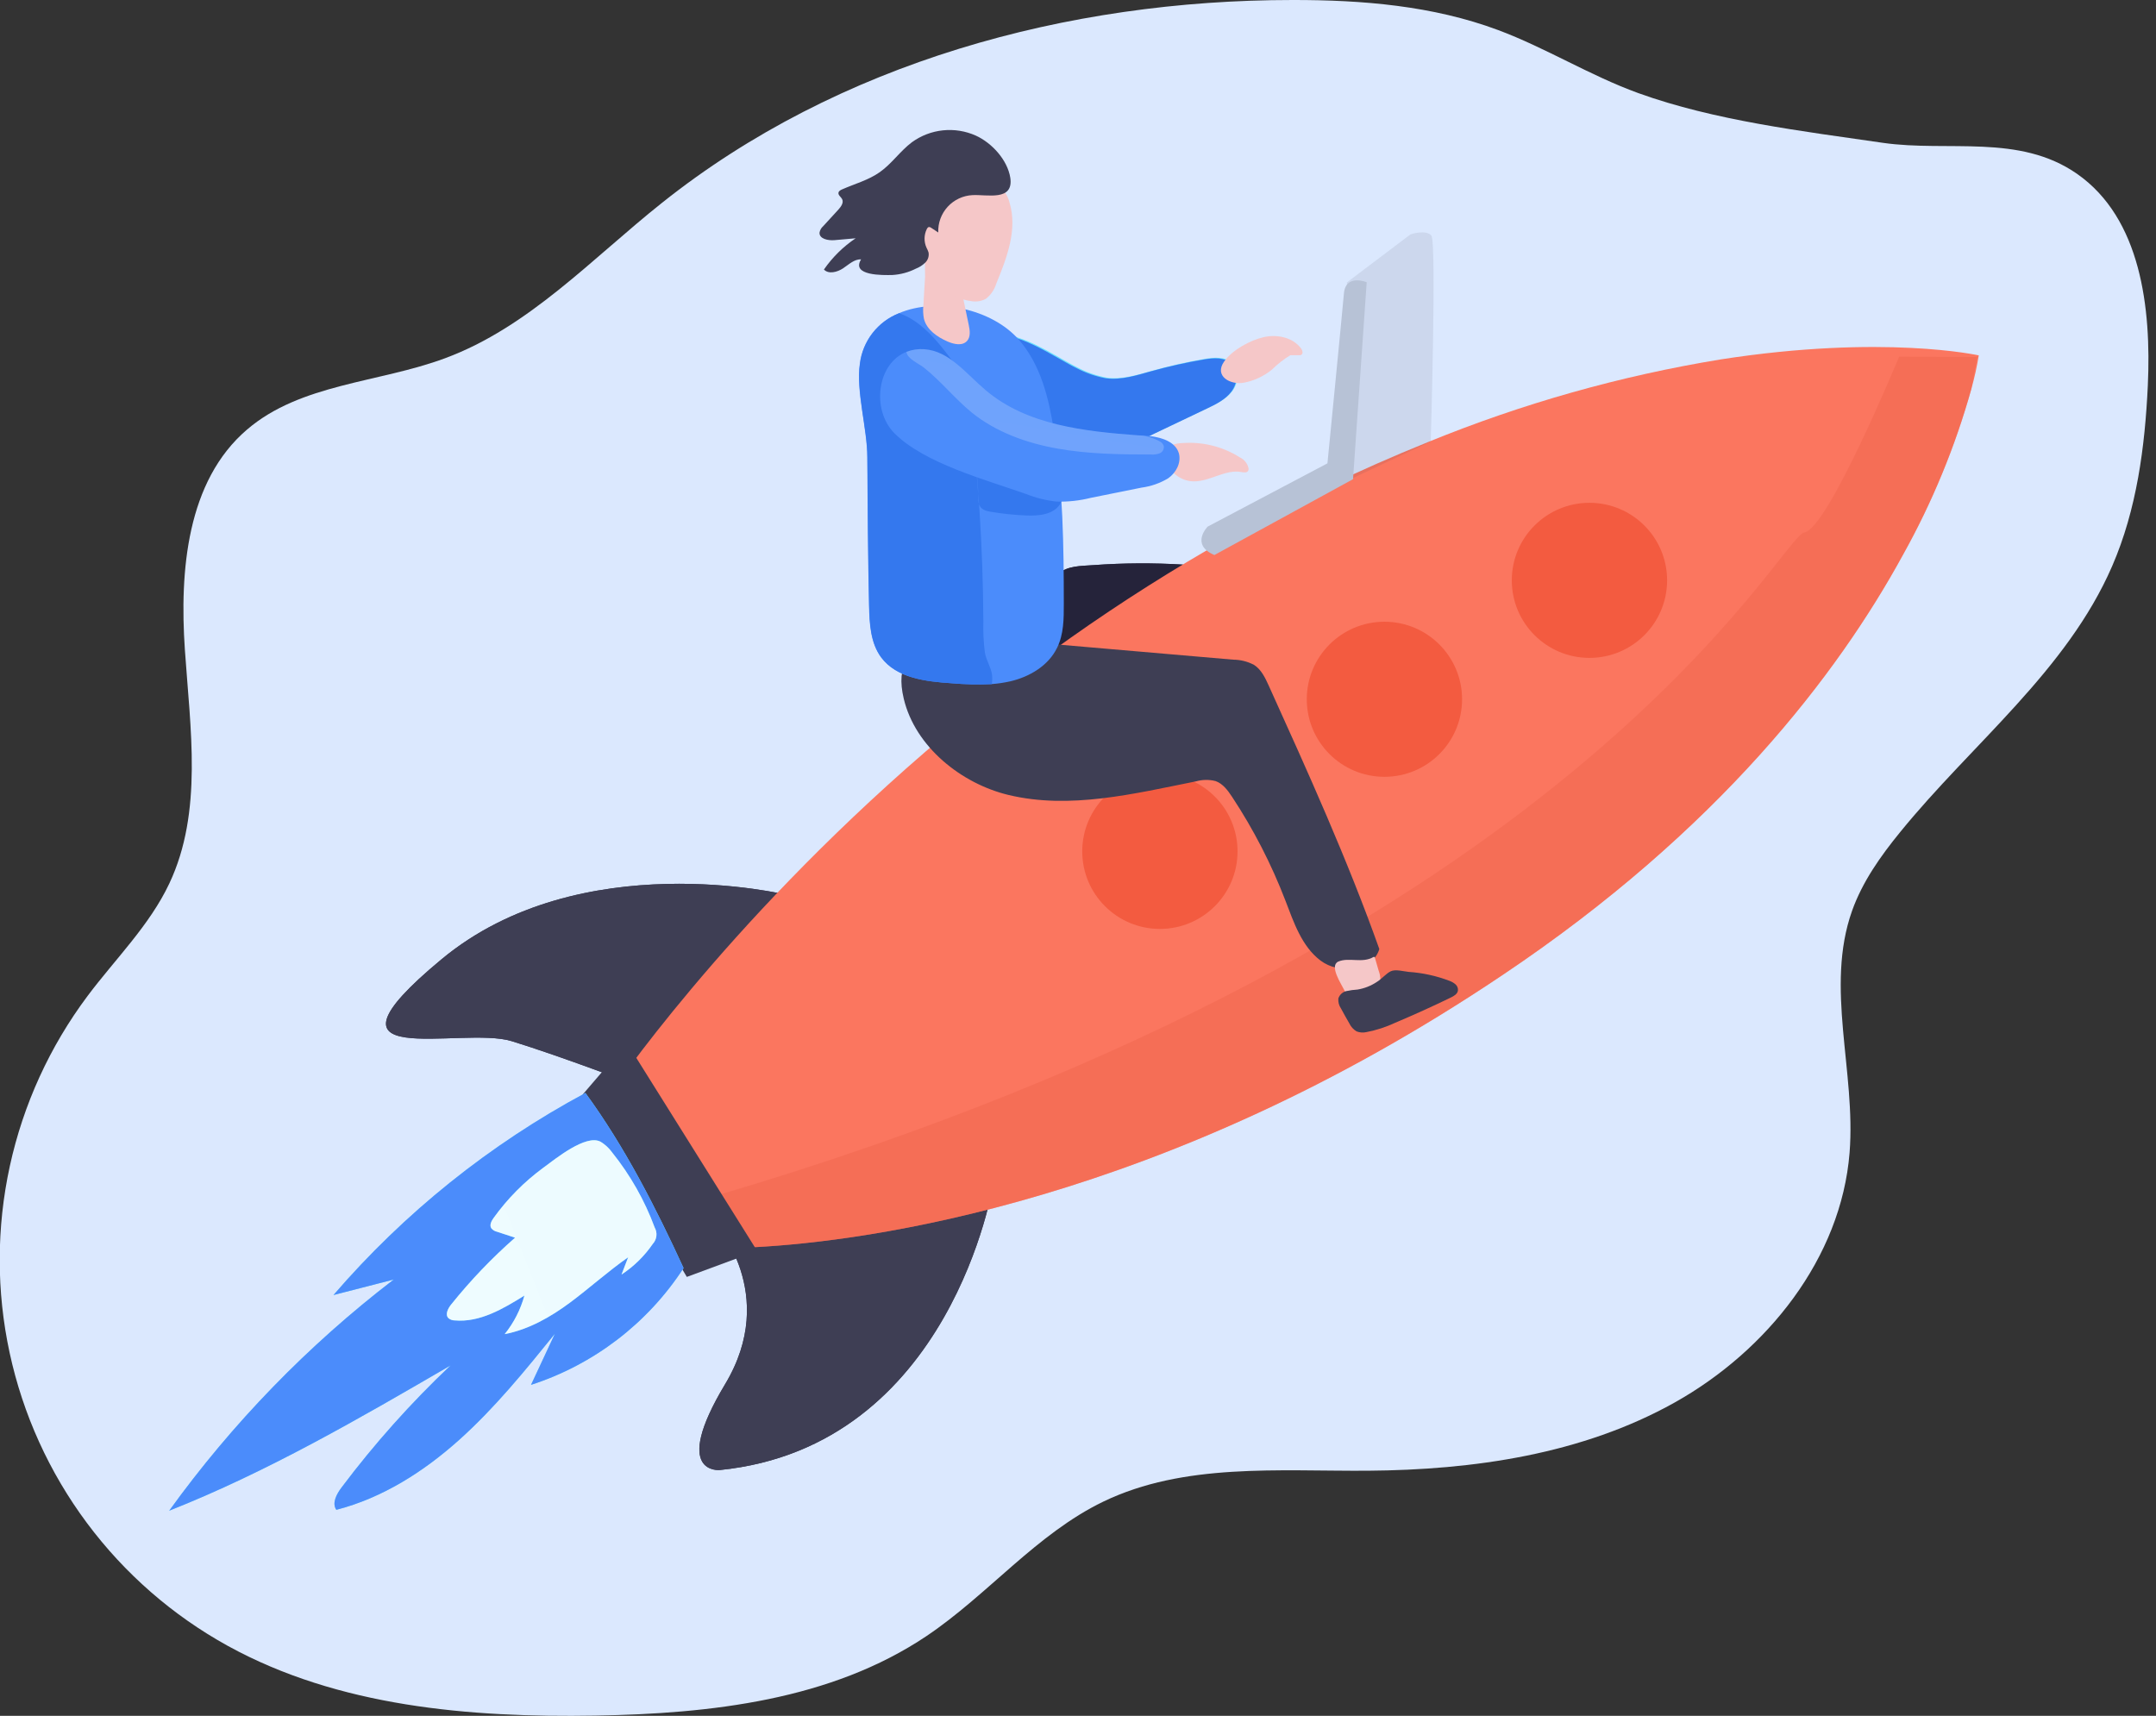
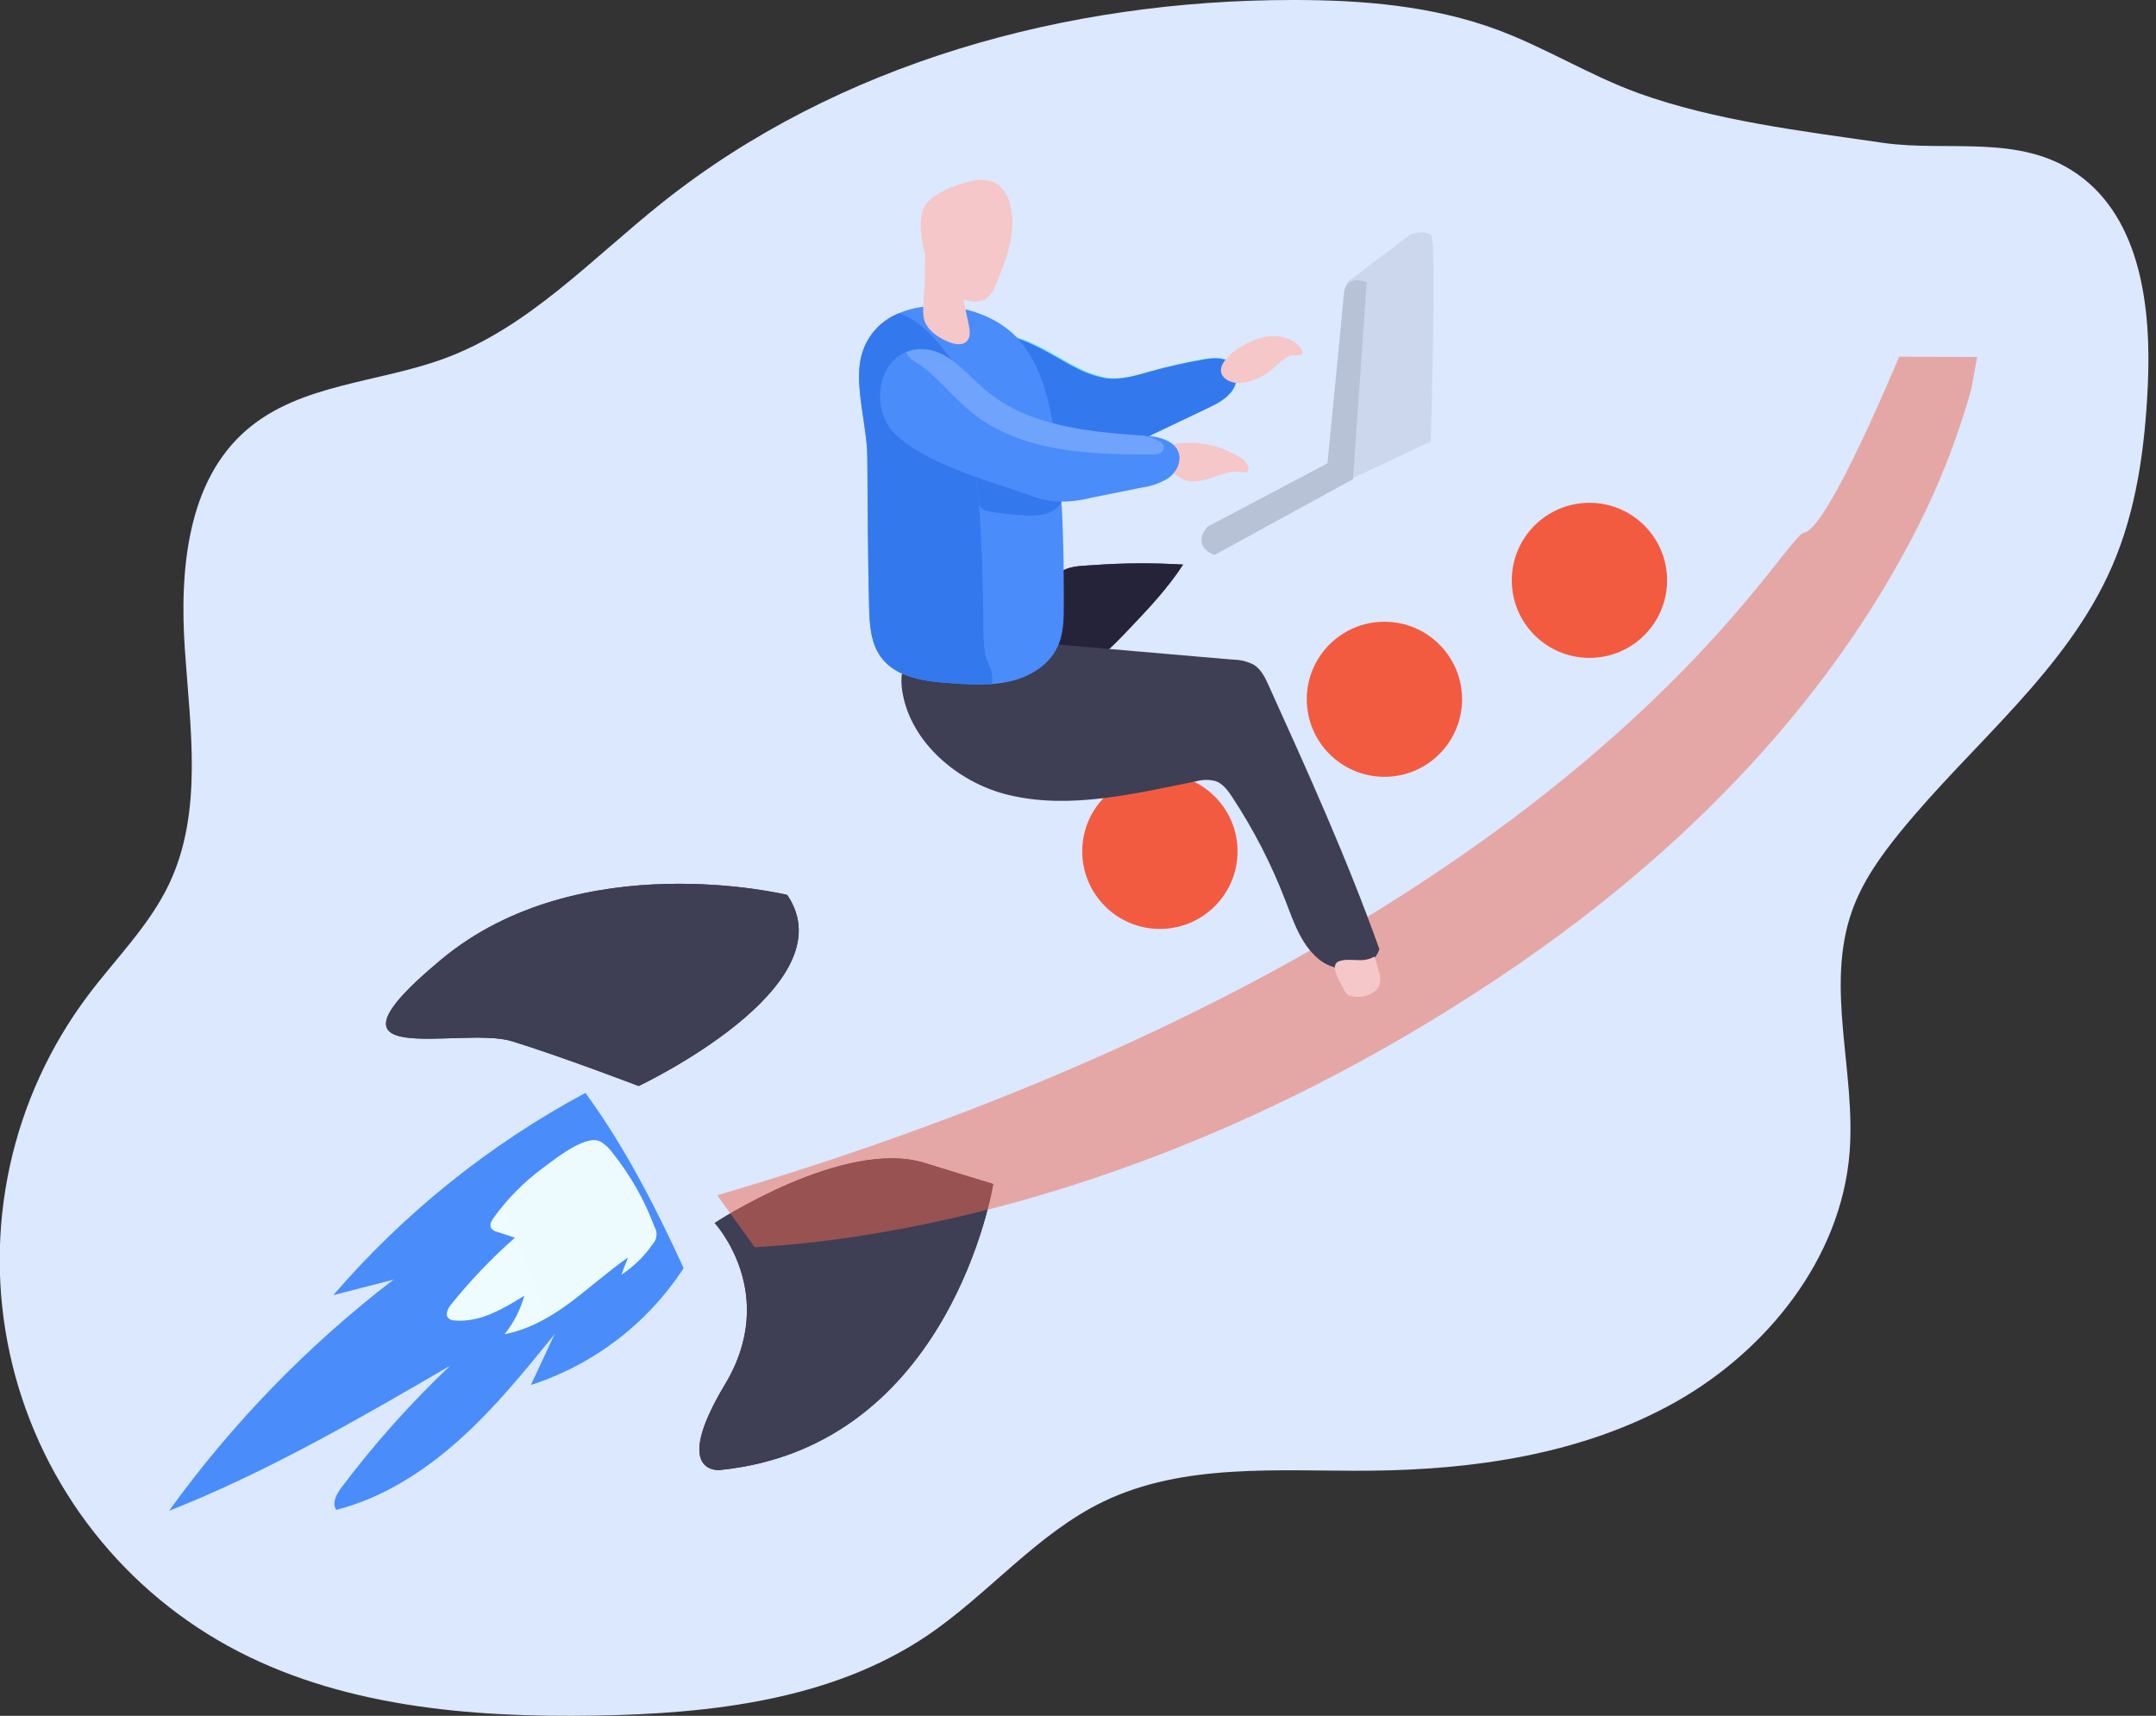
<svg xmlns="http://www.w3.org/2000/svg" width="196" height="156" viewBox="0 0 196 156" fill="none">
  <rect x="0" y="0" width="196" height="156" fill="#333333" stroke="none" />
  <g clip-path="url(#clip0)">
    <path d="M148.935 8.464C144.546 6.872 140.545 4.357 136.178 2.727C130.25 0.518 123.845 -0.008 117.501 0C97.042 0 76.171 5.695 60.181 18.441C53.811 23.507 48.087 29.746 40.462 32.57C34.428 34.813 27.335 34.868 22.453 39.06C16.993 43.731 16.317 51.881 16.806 59.059C17.295 66.236 18.464 73.817 15.394 80.323C13.591 84.145 10.499 87.165 7.965 90.546C4.53 95.135 2.12 100.405 0.897 106.003C-0.326 111.601 -0.333 117.395 0.876 122.996C2.085 128.596 4.482 133.873 7.905 138.47C11.329 143.068 15.699 146.879 20.722 149.647C30.762 155.168 42.665 156.17 54.134 155.979C64.604 155.805 75.554 154.577 84.242 148.738C89.838 144.971 94.235 139.45 100.312 136.519C107.639 132.994 116.187 133.767 124.322 133.716C133.958 133.648 143.832 132.221 152.239 127.516C160.646 122.81 167.378 114.388 168.144 104.799C168.726 97.439 165.898 89.764 168.369 82.812C169.309 80.166 170.963 77.835 172.736 75.66C179.26 67.629 187.896 60.978 192.017 51.465C194.25 46.318 194.994 40.648 195.257 35.046C195.581 27.992 194.628 19.863 188.832 15.812C183.576 12.138 177.104 13.837 171.18 12.987C163.9 11.93 155.871 10.97 148.935 8.464Z" fill="#DBE8FE" />
    <path d="M71.561 81.364C71.561 81.364 52.748 76.756 40.144 87.212C27.539 97.668 41.921 93.242 46.522 94.661C51.123 96.079 58.059 98.738 58.059 98.738C58.059 98.738 77.242 89.688 71.561 81.364Z" fill="#3E3E54" />
    <path d="M71.561 81.364C71.561 81.364 52.748 76.756 40.144 87.212C27.539 97.668 41.921 93.242 46.522 94.661C51.123 96.079 58.059 98.738 58.059 98.738C58.059 98.738 77.242 89.688 71.561 81.364Z" fill="#3E3E54" />
    <path d="M64.97 111.194C64.97 111.194 76.804 103.397 84.14 105.758L90.293 107.648C90.293 107.648 86.508 131.525 65.442 133.652C65.442 133.652 60.947 134.124 65.918 125.851C70.889 117.578 64.97 111.194 64.97 111.194Z" fill="#3E3E54" />
    <path d="M64.97 111.194C64.97 111.194 76.804 103.397 84.14 105.758L90.293 107.648C90.293 107.648 86.508 131.525 65.442 133.652C65.442 133.652 60.947 134.124 65.918 125.851C70.889 117.578 64.97 111.194 64.97 111.194Z" fill="#3E3E54" />
    <path d="M97.931 33.398C98.777 33.848 99.688 34.166 100.631 34.341C102.022 34.524 103.404 34.082 104.752 33.704C106.322 33.266 107.913 32.907 109.519 32.63C110.403 32.481 111.437 32.4 112.07 33.054C112.704 33.708 112.576 34.838 112.023 35.564C111.471 36.291 110.616 36.707 109.791 37.102L104.952 39.408C104.124 39.834 103.258 40.184 102.366 40.453C98.679 41.446 94.852 39.603 91.641 37.552C90.404 36.753 89.064 35.7 89.013 34.231C89.029 33.648 89.15 33.072 89.37 32.532C89.543 31.862 89.892 31.25 90.382 30.761C91.845 29.5 96.455 32.706 97.931 33.398Z" fill="#68E1FD" />
    <path d="M97.829 33.449C98.675 33.899 99.586 34.217 100.529 34.392C101.92 34.575 103.302 34.133 104.65 33.755C106.225 33.316 107.822 32.959 109.434 32.685C110.314 32.532 111.352 32.451 111.985 33.11C112.619 33.768 112.491 34.889 111.938 35.615C111.386 36.342 110.531 36.758 109.706 37.153L104.867 39.459C104.039 39.885 103.173 40.235 102.281 40.504C98.594 41.497 94.767 39.654 91.556 37.603C90.319 36.809 88.979 35.751 88.928 34.282C88.941 33.698 89.062 33.122 89.285 32.583C89.451 31.921 89.788 31.315 90.263 30.825C91.743 29.551 96.336 32.761 97.829 33.449Z" fill="#3478EE" />
    <path d="M107.55 51.333C106.176 53.457 104.412 55.33 102.66 57.169C100.908 59.008 99.156 60.817 96.825 61.679C95.677 62.103 94.316 62.248 93.27 61.602C92.135 60.906 91.667 59.415 91.879 58.099C92.164 56.787 92.818 55.583 93.763 54.629C94.489 53.735 95.294 52.909 96.17 52.161C97.131 51.431 98.152 51.469 99.406 51.38C102.117 51.184 104.837 51.168 107.55 51.333V51.333Z" fill="#3E3E54" />
    <path d="M107.55 51.333C106.176 53.457 104.412 55.33 102.66 57.169C100.908 59.008 99.156 60.817 96.825 61.679C95.677 62.103 94.316 62.248 93.27 61.602C92.135 60.906 91.667 59.415 91.879 58.099C92.164 56.787 92.818 55.583 93.763 54.629C94.489 53.735 95.294 52.909 96.17 52.161C97.131 51.431 98.152 51.469 99.406 51.38C102.117 51.184 104.837 51.168 107.55 51.333V51.333Z" fill="#25233A" />
-     <path d="M179.889 32.311C179.72 33.337 179.496 34.354 179.217 35.356C177.744 40.609 175.657 45.671 173 50.437C167.081 61.28 156.237 75.494 136.573 88.66C105.7 109.411 78.603 112.868 68.606 113.39C65.96 113.539 64.51 113.483 64.51 113.483L55.457 99.468C55.457 99.468 65.663 84.294 84.085 68.381C92.58 60.996 101.8 54.485 111.602 48.946C117.469 45.645 123.543 42.726 129.786 40.206C138.354 36.697 147.294 34.171 156.432 32.676C171.235 30.374 179.889 32.311 179.889 32.311Z" fill="#FB765F" />
    <path d="M107.329 55.083C106.903 55.869 108.226 58.375 108.949 58.906C109.672 59.436 110.556 59.755 111.075 60.494C111.179 60.623 111.254 60.773 111.293 60.934C111.332 61.094 111.334 61.262 111.301 61.424C111.164 61.9 110.62 62.112 110.148 62.273L97.459 66.172C97.107 66.246 96.781 66.412 96.515 66.652C96.004 67.196 96.259 68.147 96.842 68.601C97.473 69.006 98.221 69.191 98.968 69.128C103.072 69.128 107.58 67.429 111.016 69.655C111.993 70.352 112.84 71.214 113.52 72.203C115.944 75.413 117.799 79.014 119.006 82.85C119.376 84.031 119.682 85.317 119.257 86.481C117.249 85.662 115.523 84.276 114.29 82.493C112.751 80.251 111.96 77.371 109.719 75.834C108.081 74.709 105.964 74.56 103.982 74.726C102 74.891 100.048 75.388 98.062 75.414C93.64 75.469 89.558 73.29 85.662 71.167C84.85 70.742 83.927 70.109 83.91 69.183C83.908 68.929 83.97 68.678 84.089 68.453V68.453C92.585 61.068 101.804 54.557 111.607 49.019C117.473 45.718 123.547 42.798 129.79 40.278C131.474 42.669 107.512 54.756 107.329 55.083Z" fill="url(#paint0_linear)" />
    <path opacity="0.5" d="M179.736 32.46L179.213 35.356C177.745 40.611 175.66 45.673 173 50.437C167.076 61.28 156.237 75.473 136.577 88.66C105.7 109.411 78.603 112.868 68.605 113.394L65.203 108.676C143.398 85.619 161.871 48.721 164.023 48.416C166.175 48.11 172.647 32.43 172.647 32.43L179.736 32.46Z" fill="#F0664E" />
    <path d="M179.732 32.464C179.732 32.464 178.681 39.896 172.843 50.59C170.965 50.002 169.12 49.316 167.314 48.535C159.907 45.366 156.853 35.008 156.292 32.859C171.078 30.532 179.732 32.464 179.732 32.464Z" fill="url(#paint1_linear)" />
    <path d="M144.495 59.814C148.394 59.814 151.555 56.658 151.555 52.764C151.555 48.871 148.394 45.714 144.495 45.714C140.597 45.714 137.436 48.871 137.436 52.764C137.436 56.658 140.597 59.814 144.495 59.814Z" fill="#F35B40" />
    <path d="M125.857 70.627C129.755 70.627 132.916 67.471 132.916 63.577C132.916 59.684 129.755 56.527 125.857 56.527C121.958 56.527 118.798 59.684 118.798 63.577C118.798 67.471 121.958 70.627 125.857 70.627Z" fill="#F35B40" />
    <path d="M105.445 84.456C109.344 84.456 112.504 81.299 112.504 77.406C112.504 73.512 109.344 70.356 105.445 70.356C101.546 70.356 98.386 73.512 98.386 77.406C98.386 81.299 101.546 84.456 105.445 84.456Z" fill="#F35B40" />
-     <path d="M56.996 94.822L68.831 113.73L62.439 116.095L52.735 99.787L56.996 94.822Z" fill="#3E3E54" />
    <path d="M91.658 72.271C97.25 73.621 103.085 72.165 108.728 71.039C109.307 70.874 109.921 70.865 110.505 71.014C111.173 71.247 111.619 71.863 112.011 72.454C113.961 75.411 115.584 78.571 116.854 81.877C117.62 83.869 118.338 86.035 120.039 87.326C121.74 88.617 124.777 88.329 125.393 86.286C122.489 78.127 118.912 70.228 115.34 62.337C115.017 61.624 114.66 60.868 113.997 60.447C113.416 60.141 112.769 59.979 112.113 59.976L91.973 58.239C87.448 57.848 80.644 57.249 82.162 63.535C83.209 67.918 87.406 71.243 91.658 72.271Z" fill="#3E3E54" />
    <path d="M91.658 72.271C97.25 73.621 103.085 72.165 108.728 71.039C109.307 70.874 109.921 70.865 110.505 71.014C111.173 71.247 111.619 71.863 112.011 72.454C113.961 75.411 115.584 78.571 116.854 81.877C117.62 83.869 118.338 86.035 120.039 87.326C121.74 88.617 124.777 88.329 125.393 86.286C122.489 78.127 118.912 70.228 115.34 62.337C115.017 61.624 114.66 60.868 113.997 60.447C113.416 60.141 112.769 59.979 112.113 59.976L91.973 58.239C87.448 57.848 80.644 57.249 82.162 63.535C83.209 67.918 87.406 71.243 91.658 72.271Z" fill="url(#paint2_linear)" />
    <path d="M96.71 54.884C96.71 56.255 96.71 57.674 96.094 58.906C95.307 60.519 93.61 61.534 91.841 61.946C91.281 62.072 90.713 62.156 90.14 62.197C88.919 62.251 87.696 62.224 86.479 62.116C84.144 61.963 81.495 61.645 80.1 59.768C79.122 58.447 79.037 56.689 78.999 55.045C78.896 50.552 78.875 46.058 78.841 41.565C78.841 38.996 77.799 35.53 78.165 33.071C78.288 32.056 78.684 31.093 79.311 30.284C79.938 29.475 80.771 28.851 81.724 28.476C85.173 27.002 90.183 28.085 92.628 30.892C94.588 33.135 95.345 36.172 95.804 39.115C96.642 44.309 96.706 49.609 96.71 54.884Z" fill="#4B8CFB" />
    <path d="M89.039 46.322C89.26 49.719 89.379 53.117 89.396 56.514C89.369 57.451 89.414 58.388 89.532 59.318C89.647 60.027 90.102 60.681 90.183 61.352C90.218 61.635 90.209 61.921 90.157 62.201C88.936 62.255 87.713 62.228 86.496 62.12C84.161 61.968 81.512 61.649 80.117 59.772C79.139 58.451 79.054 56.693 79.016 55.049C78.913 50.556 78.892 46.063 78.858 41.569C78.858 39 77.816 35.535 78.182 33.075C78.306 32.06 78.702 31.097 79.328 30.288C79.955 29.48 80.788 28.855 81.741 28.48C82.015 28.57 82.279 28.683 82.532 28.82C84.025 29.61 85.152 30.944 86.181 32.285C86.718 32.953 87.175 33.682 87.542 34.456C87.931 35.471 88.172 36.536 88.256 37.62C88.52 39.849 88.733 42.087 88.907 44.33C89 45.528 88.681 46.284 89.974 46.513C91.074 46.705 92.185 46.822 93.3 46.865C94.435 46.916 95.779 46.785 96.379 45.821C96.578 45.448 96.666 45.026 96.632 44.605C96.598 44.184 96.444 43.782 96.187 43.447C95.659 42.784 94.944 42.295 94.133 42.045C93.342 41.756 92.509 41.595 91.709 41.327C90.897 41.08 90.147 40.661 89.511 40.1C88.869 39.533 88.466 38.746 88.38 37.896" fill="#3478EE" />
    <path d="M83.944 27.762C83.899 28.17 83.916 28.583 83.995 28.986C84.246 29.984 85.199 30.638 86.143 31.05C86.725 31.305 87.504 31.474 87.924 30.986C88.252 30.608 88.171 30.039 88.069 29.546L87.508 26.866C87.405 26.267 87.241 25.679 87.019 25.112C86.772 24.539 85.143 22.203 84.318 22.798C83.974 23.044 84.118 24.726 84.097 25.146L83.944 27.762Z" fill="#F5C7C8" />
    <path d="M84.029 22.874C84.262 23.982 84.767 25.014 85.501 25.877C86.244 26.742 87.294 27.287 88.43 27.397C88.845 27.445 89.264 27.364 89.63 27.164C90.079 26.812 90.407 26.33 90.57 25.784C91.535 23.443 92.513 20.87 91.781 18.44C91.598 17.684 91.124 17.03 90.463 16.619C89.755 16.316 88.963 16.273 88.226 16.495C86.951 16.784 85.037 17.447 84.212 18.534C83.387 19.621 83.749 21.681 84.029 22.874Z" fill="#F5C7C8" />
-     <path d="M88.711 12.329C87.776 11.91 86.748 11.745 85.728 11.85C84.709 11.955 83.736 12.327 82.906 12.928C81.835 13.73 81.07 14.886 79.977 15.654C78.948 16.381 77.701 16.712 76.549 17.221C76.409 17.281 76.251 17.37 76.226 17.519C76.183 17.748 76.451 17.897 76.558 18.105C76.719 18.423 76.46 18.789 76.217 19.056L74.831 20.568C74.661 20.716 74.546 20.916 74.504 21.137C74.457 21.719 75.282 21.885 75.864 21.834L77.787 21.664C76.656 22.423 75.679 23.387 74.903 24.505C75.329 24.955 76.115 24.743 76.638 24.399C77.161 24.055 77.659 23.549 78.28 23.584C77.349 25.083 80.266 25.023 81.138 25.002C81.878 24.956 82.602 24.76 83.264 24.424C83.581 24.301 83.871 24.115 84.114 23.877C84.237 23.758 84.328 23.611 84.38 23.449C84.432 23.287 84.443 23.114 84.412 22.947C84.363 22.8 84.302 22.658 84.229 22.522C84.107 22.254 84.046 21.963 84.051 21.669C84.055 21.376 84.125 21.087 84.255 20.823C84.297 20.742 84.352 20.653 84.446 20.64C84.522 20.638 84.596 20.663 84.654 20.713L85.296 21.137C85.262 20.275 85.57 19.435 86.153 18.798C86.736 18.162 87.547 17.782 88.409 17.74C89.736 17.668 92.164 18.322 91.845 16.16C91.59 14.537 90.161 12.987 88.711 12.329Z" fill="#3E3E54" />
-     <path d="M90.837 17.718C91.089 17.603 91.301 17.418 91.449 17.185C91.597 16.952 91.674 16.681 91.671 16.405C91.668 16.129 91.584 15.86 91.431 15.63C91.278 15.4 91.061 15.22 90.808 15.111C90.195 14.784 89.502 14.637 88.809 14.686C87.645 14.66 86.49 14.9 85.433 15.387C83.987 16.109 82.941 17.438 81.605 18.36C80.473 19.071 79.23 19.589 77.927 19.893C77.328 19.994 76.76 20.232 76.268 20.589C76.192 20.662 76.115 20.759 76.149 20.857C76.174 20.901 76.209 20.939 76.251 20.967C76.415 21.079 76.601 21.154 76.796 21.187C76.991 21.22 77.191 21.21 77.382 21.158C77.604 21.099 77.808 20.98 78.012 20.904C78.65 20.747 79.317 20.747 79.955 20.904C80.85 21.075 81.771 21.051 82.656 20.831C83.398 20.549 84.11 20.193 84.782 19.77C85.046 19.641 85.338 19.58 85.632 19.591C85.408 20.068 85.296 20.589 85.305 21.116L84.663 20.691C84.63 20.666 84.592 20.648 84.552 20.637C84.512 20.627 84.47 20.625 84.429 20.632C84.34 20.632 84.28 20.734 84.237 20.814C84.109 21.078 84.04 21.367 84.036 21.661C84.031 21.954 84.091 22.245 84.212 22.513C84.286 22.648 84.345 22.791 84.391 22.938C84.425 23.105 84.416 23.277 84.366 23.44C84.315 23.603 84.224 23.75 84.102 23.868C83.855 24.103 83.566 24.29 83.251 24.42C82.588 24.752 81.865 24.947 81.125 24.993C80.274 24.993 77.344 25.074 78.271 23.575C77.65 23.575 77.123 24.072 76.63 24.39C76.136 24.709 75.354 24.942 74.895 24.497C75.669 23.377 76.647 22.413 77.778 21.655L75.856 21.825C75.269 21.876 74.448 21.71 74.495 21.129C74.537 20.909 74.651 20.709 74.818 20.56L76.209 19.048C76.451 18.78 76.711 18.415 76.549 18.096C76.443 17.888 76.175 17.735 76.217 17.51C76.243 17.357 76.4 17.272 76.54 17.209C77.689 16.703 78.939 16.359 79.968 15.65C81.065 14.881 81.831 13.718 82.898 12.924C83.726 12.32 84.699 11.946 85.719 11.84C86.739 11.735 87.768 11.9 88.703 12.32C90.148 12.996 91.582 14.529 91.82 16.143C91.977 17.192 91.514 17.582 90.837 17.718Z" fill="url(#paint3_linear)" />
    <path d="M114.872 30.655C116.076 30.379 117.479 30.655 118.24 31.632C118.337 31.741 118.396 31.877 118.411 32.022C118.415 32.055 118.412 32.089 118.403 32.121C118.394 32.153 118.378 32.183 118.357 32.209C118.336 32.234 118.31 32.255 118.28 32.271C118.251 32.286 118.218 32.296 118.185 32.298H117.296C116.692 32.669 116.133 33.108 115.629 33.606C114.897 34.203 114.027 34.611 113.099 34.791C111.866 35.033 110.335 34.197 111.292 32.859C112.04 31.81 113.639 30.939 114.872 30.655Z" fill="#F5C7C8" />
    <path d="M112.738 41.599C112.935 41.694 113.108 41.834 113.241 42.007C113.375 42.18 113.466 42.382 113.508 42.597C113.514 42.669 113.501 42.741 113.469 42.805C113.354 43.001 113.07 42.954 112.844 42.916C111.377 42.652 109.982 43.795 108.49 43.765C107.807 43.748 107.157 43.466 106.678 42.979C106.253 42.525 105.828 41.667 106.066 41.03C106.317 40.3 107.167 40.287 107.83 40.266C109.564 40.202 111.276 40.667 112.738 41.599V41.599Z" fill="#F5C7C8" />
    <path opacity="0.1" d="M122.446 25.677L128.23 21.307C128.23 21.307 129.65 20.831 130.126 21.426C130.603 22.021 130.067 40.138 130.067 40.138L122.906 43.506L122.446 25.677Z" fill="#3E3E54" />
    <path d="M124.245 25.643L130.224 21.481C130.224 21.481 129.157 20.713 128.327 21.363C127.498 22.012 122.531 25.728 122.531 25.728L124.245 25.643Z" fill="url(#paint4_linear)" />
    <path d="M122.225 90.053C122.272 90.168 122.34 90.273 122.425 90.363C122.532 90.452 122.659 90.515 122.795 90.546C123.143 90.642 123.509 90.662 123.866 90.604C124.223 90.545 124.563 90.409 124.862 90.206C125.11 90.048 125.304 89.818 125.419 89.548C125.526 89.125 125.498 88.679 125.338 88.273L124.985 87.05C124.982 87.033 124.975 87.017 124.964 87.004C124.934 87.004 124.896 87.004 124.866 87.004C123.841 87.615 122.633 87.004 121.655 87.428C120.83 87.828 121.923 89.433 122.225 90.053Z" fill="#F5C7C8" />
-     <path d="M123.416 89.968C123.071 89.989 122.729 90.036 122.391 90.108C122.223 90.149 122.069 90.232 121.942 90.35C121.816 90.467 121.721 90.615 121.668 90.779C121.639 91.103 121.725 91.426 121.91 91.692C122.157 92.147 122.404 92.601 122.667 93.047C122.809 93.346 123.035 93.597 123.318 93.769C123.605 93.883 123.919 93.907 124.22 93.837C125.123 93.664 126.002 93.379 126.835 92.988C128.536 92.271 130.224 91.505 131.9 90.69C132.176 90.554 132.482 90.38 132.537 90.078C132.552 89.973 132.54 89.866 132.504 89.766C132.467 89.666 132.408 89.577 132.329 89.505C132.169 89.364 131.985 89.255 131.785 89.182C130.591 88.725 129.335 88.449 128.06 88.363C127.609 88.316 126.852 88.103 126.431 88.307C126.01 88.511 125.606 89.012 125.155 89.284C124.63 89.632 124.038 89.865 123.416 89.968V89.968Z" fill="#3E3E54" />
    <path d="M106.198 43.485C105.457 43.932 104.632 44.221 103.774 44.334L99.16 45.264C98.147 45.519 97.104 45.633 96.06 45.604C95.112 45.501 94.182 45.271 93.296 44.92C89.715 43.646 84.038 42.147 81.291 39.37C79.211 37.246 79.722 33.041 82.409 31.988C82.921 31.79 83.47 31.709 84.017 31.75C86.296 31.895 87.844 33.989 89.596 35.462C93.355 38.664 98.603 39.221 103.544 39.586H103.646H103.978C105.254 39.679 106.827 40.011 107.176 41.23C107.393 42.092 106.908 42.988 106.198 43.485Z" fill="#4B8CFB" />
    <path d="M110.399 50.463L123.003 43.566L124.245 25.66C124.245 25.66 122.331 24.87 122.174 26.684C122.017 28.497 120.677 42.126 120.677 42.126L109.791 47.876C109.791 47.876 108.171 49.511 110.399 50.463Z" fill="#B7C2D6" />
    <path d="M62.142 115.293C58.875 120.316 53.979 124.064 48.274 125.91L50.443 121.264C47.722 124.628 44.979 128.008 41.755 130.9C38.532 133.793 34.769 136.192 30.576 137.271C30.15 136.655 30.605 135.831 31.056 135.232C34.04 131.265 37.353 127.556 40.96 124.143C32.655 128.972 24.316 133.818 15.381 137.352C21.126 129.391 28.002 122.311 35.793 116.333L30.316 117.743C36.758 110.268 44.522 104.041 53.22 99.371C56.788 104.251 59.633 109.818 62.142 115.293Z" fill="#68E1FD" />
    <path d="M62.142 115.293C58.875 120.316 53.979 124.064 48.274 125.91L50.443 121.264C47.722 124.628 44.979 128.008 41.755 130.9C38.532 133.793 34.769 136.192 30.576 137.271C30.15 136.655 30.605 135.831 31.056 135.232C34.04 131.265 37.353 127.556 40.96 124.143C32.655 128.972 24.316 133.818 15.381 137.352C21.126 129.391 28.002 122.311 35.793 116.333L30.316 117.743C36.758 110.268 44.522 104.041 53.22 99.371C56.788 104.251 59.633 109.818 62.142 115.293Z" fill="#4B8CFB" />
    <path d="M44.881 110.723C44.681 110.999 44.481 111.369 44.656 111.662C44.789 111.829 44.977 111.944 45.187 111.989L46.824 112.528C44.715 114.38 42.772 116.413 41.015 118.601C40.722 118.966 40.437 119.523 40.773 119.85C40.932 119.98 41.132 120.051 41.339 120.049C43.614 120.253 45.736 118.996 47.675 117.79C47.322 119.069 46.712 120.263 45.88 121.298C48.075 120.873 50.06 119.739 51.834 118.419C53.607 117.098 55.278 115.586 57.107 114.307L56.503 115.879C57.622 115.143 58.587 114.197 59.344 113.093C59.526 112.895 59.641 112.645 59.672 112.378C59.704 112.111 59.65 111.841 59.518 111.606C58.606 109.138 57.3 106.834 55.652 104.781C55.369 104.385 55.007 104.051 54.589 103.8C53.254 103.1 50.469 105.38 49.397 106.166C47.662 107.439 46.138 108.977 44.881 110.723Z" fill="#68E1FD" />
    <path d="M44.881 110.723C44.681 110.999 44.481 111.369 44.656 111.662C44.789 111.829 44.977 111.944 45.187 111.989L46.824 112.528C44.715 114.38 42.772 116.413 41.015 118.601C40.722 118.966 40.437 119.523 40.773 119.85C40.932 119.98 41.132 120.051 41.339 120.049C43.614 120.253 45.736 118.996 47.675 117.79C47.322 119.069 46.712 120.263 45.88 121.298C48.075 120.873 50.06 119.739 51.834 118.419C53.607 117.098 55.278 115.586 57.107 114.307L56.503 115.879C57.622 115.143 58.587 114.197 59.344 113.093C59.526 112.895 59.641 112.645 59.672 112.378C59.704 112.111 59.65 111.841 59.518 111.606C58.606 109.138 57.3 106.834 55.652 104.781C55.369 104.385 55.007 104.051 54.589 103.8C53.254 103.1 50.469 105.38 49.397 106.166C47.662 107.439 46.138 108.977 44.881 110.723Z" fill="url(#paint5_linear)" />
    <path d="M105.436 41.209C105.181 41.308 104.906 41.347 104.633 41.323C101.792 41.323 98.93 41.281 96.128 40.784C93.325 40.287 90.561 39.293 88.35 37.514C86.789 36.239 85.556 34.664 83.991 33.424C83.566 33.071 82.46 32.63 82.405 31.988C82.916 31.79 83.465 31.709 84.012 31.75C86.292 31.895 87.84 33.989 89.591 35.462C93.351 38.664 98.598 39.221 103.54 39.586H103.642C104.267 39.638 104.874 39.822 105.424 40.126C105.594 40.208 105.726 40.352 105.793 40.529C105.821 40.666 105.801 40.808 105.736 40.932C105.671 41.056 105.565 41.154 105.436 41.209V41.209Z" fill="url(#paint6_linear)" />
  </g>
  <defs>
    <linearGradient id="paint0_linear" x1="10636.1" y1="4750.66" x2="15956.2" y2="9510.43" gradientUnits="userSpaceOnUse">
      <stop stop-opacity="0" />
      <stop offset="0.99" />
    </linearGradient>
    <linearGradient id="paint1_linear" x1="9802.93" y1="1774.42" x2="10516.1" y2="2510.51" gradientUnits="userSpaceOnUse">
      <stop stop-opacity="0" />
      <stop offset="0.99" />
    </linearGradient>
    <linearGradient id="paint2_linear" x1="9298.88" y1="5517.81" x2="13737.9" y2="5517.81" gradientUnits="userSpaceOnUse">
      <stop stop-opacity="0" />
      <stop offset="0.99" />
    </linearGradient>
    <linearGradient id="paint3_linear" x1="3835.31" y1="493.32" x2="3807.37" y2="890.689" gradientUnits="userSpaceOnUse">
      <stop stop-opacity="0" />
      <stop offset="0.99" />
    </linearGradient>
    <linearGradient id="paint4_linear" x1="2541.06" y1="309.813" x2="2565.34" y2="355.942" gradientUnits="userSpaceOnUse">
      <stop stop-opacity="0" />
      <stop offset="0.99" />
    </linearGradient>
    <linearGradient id="paint5_linear" x1="4325.67" y1="4368.95" x2="1800.73" y2="5373.09" gradientUnits="userSpaceOnUse">
      <stop offset="0.02" stop-color="white" stop-opacity="0" />
      <stop offset="0.58" stop-color="white" stop-opacity="0.39" />
      <stop offset="0.68" stop-color="white" stop-opacity="0.68" />
      <stop offset="1" stop-color="white" />
    </linearGradient>
    <linearGradient id="paint6_linear" x1="5873.89" y1="789.65" x2="5743.92" y2="1546.65" gradientUnits="userSpaceOnUse">
      <stop offset="0.02" stop-color="white" stop-opacity="0" />
      <stop offset="0.58" stop-color="white" stop-opacity="0.39" />
      <stop offset="0.68" stop-color="white" stop-opacity="0.68" />
      <stop offset="1" stop-color="white" />
    </linearGradient>
    <clipPath id="clip0">
      <rect width="195.317" height="156" fill="white" />
    </clipPath>
  </defs>
</svg>